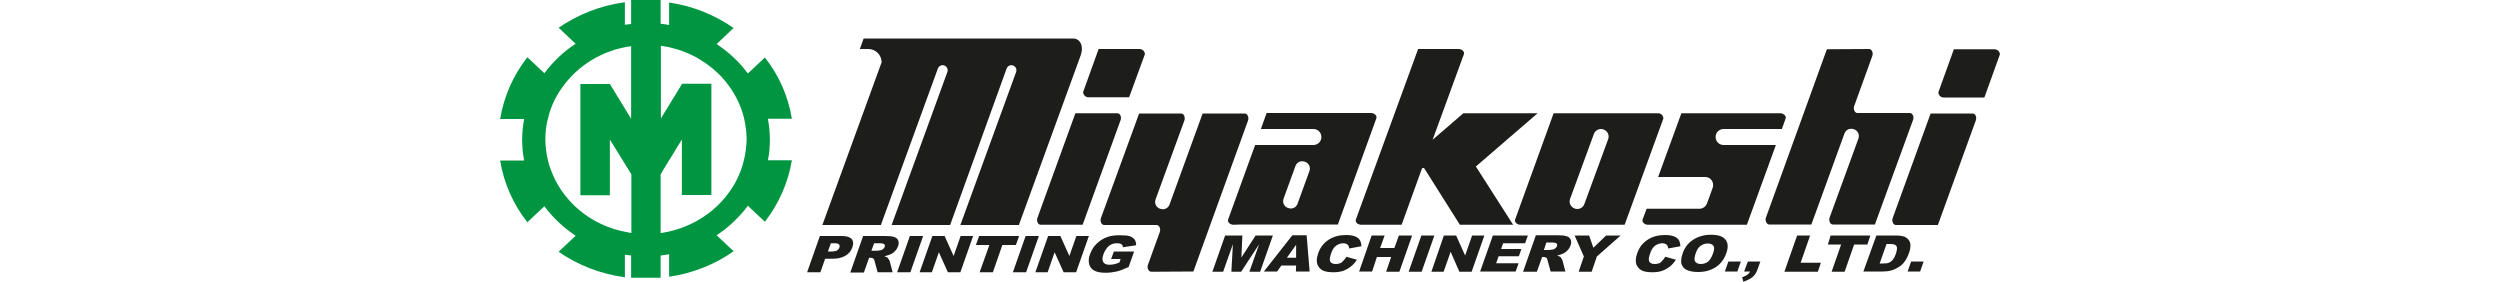
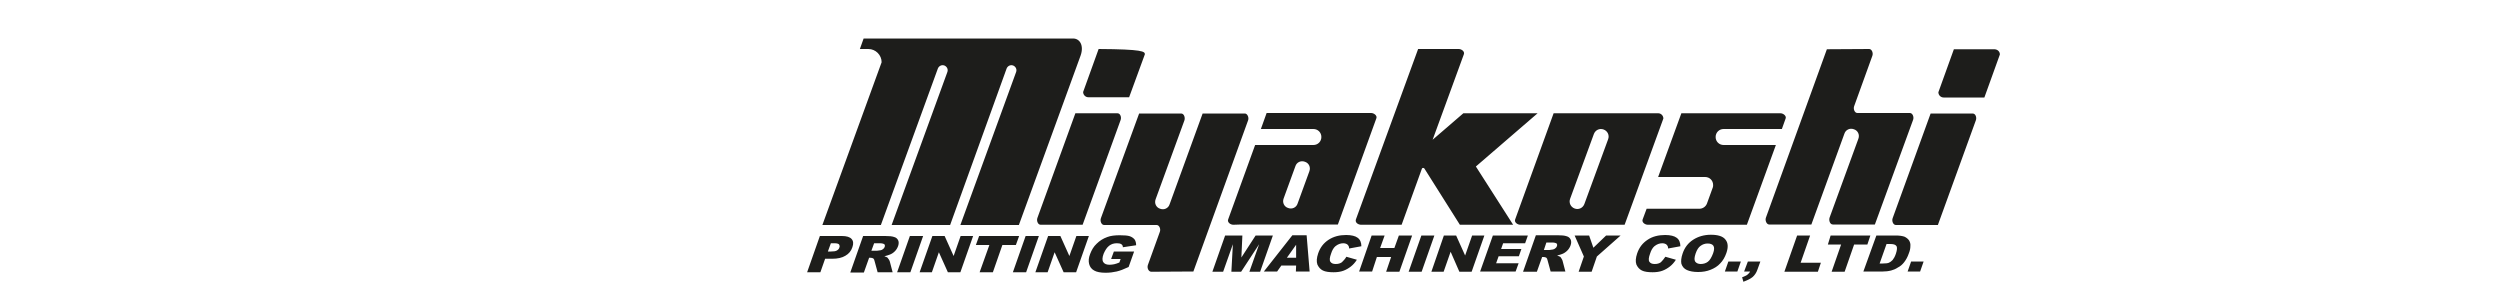
<svg xmlns="http://www.w3.org/2000/svg" version="1.1" id="layer" x="0px" y="0px" viewBox="20.2 265.4 599.9 112.7" style="enable-background:new 0 0 652 652;" width="1000px">
  <style type="text/css">
	.st0{fill:#1D1D1B;}
	.st1{fill:#009641;}
</style>
  <g>
-     <path class="st0" d="M 550.9 285.1 L 567.8 285 C 568.9 285 569.5 286.6 569.1 287.7 L 561.8 307.9 C 561.4 309 562 310.6 563.1 310.6 L 584.1 310.6 C 585.2 310.6 585.8 312.2 585.4 313.3 L 570.1 355.2 L 553.3 355.2 C 552.1 355.2 551.6 353.5 552 352.4 L 563.5 320.9 C 564.1 319.3 563.3 317.6 561.7 317.1 C 560.1 316.5 558.4 317.3 557.9 318.9 L 544.7 355.2 L 527.8 355.2 C 526.8 355.2 526.1 353.6 526.5 352.5 L 550.9 285.1 Z M 222.8 292.8 C 223.2 291.8 224.3 291.2 225.4 291.6 C 226.4 292 227 293.1 226.6 294.2 L 204.3 355.4 L 227.7 355.4 L 252.4 287.6 C 253.8 283.6 252.1 280.7 249.2 280.8 C 247.4 280.8 165.6 280.8 165.6 280.8 L 164.1 285 L 167.5 285 C 170.4 285 172.8 287.4 172.8 290.3 L 172.8 290.3 L 149.1 355.4 L 172.5 355.4 L 195.3 292.8 C 195.7 291.8 196.8 291.2 197.9 291.6 C 198.9 292 199.5 293.1 199.1 294.2 L 176.8 355.4 L 200.2 355.4 L 222.8 292.8 Z M 253.2 355.3 L 236.4 355.3 C 235.3 355.3 234.7 353.7 235.1 352.6 L 250.3 310.7 L 267.1 310.7 C 268.3 310.7 268.8 312.3 268.4 313.4 L 253.2 355.3 Z M 271.8 304.3 L 255.5 304.3 C 254.3 304.3 253.4 303.3 253.4 302.2 L 259.6 285 L 276 285 C 277.3 285.1 278.1 286 278.1 287.1 L 271.8 304.3 Z M 297.5 374 L 280.6 374.1 C 279.5 374 278.9 372.5 279.3 371.4 L 284.1 358.1 C 284.5 357 283.9 355.4 282.8 355.4 L 261.8 355.4 C 260.7 355.4 260.1 353.8 260.5 352.7 L 275.8 310.8 L 292.6 310.8 C 293.8 310.8 294.3 312.5 293.9 313.6 L 282.4 345.1 C 281.8 346.7 282.6 348.4 284.2 348.9 C 285.8 349.5 287.5 348.7 288 347.1 L 301.2 310.8 L 318.1 310.8 C 319.1 310.8 319.8 312.4 319.4 313.5 L 297.5 374 Z M 343.9 333.9 C 344.5 332.3 343.7 330.6 342.1 330.1 C 340.5 329.5 338.8 330.3 338.3 331.9 L 333.6 344.8 C 333 346.4 333.8 348.1 335.4 348.6 C 337 349.2 338.7 348.4 339.2 346.8 L 343.9 333.9 Z M 313.5 355.3 C 312.3 355.3 311 354.3 311.4 353.2 L 322.2 323.4 L 344.5 323.4 L 345.5 323.4 C 347.3 323.4 348.7 322 348.7 320.2 C 348.7 318.4 347.3 317 345.5 317 L 344.5 317 L 324.5 317 L 326.8 310.6 L 367.1 310.6 L 368.6 310.6 C 369.8 310.6 371.1 311.7 370.7 312.7 L 355.3 355.2 L 316.6 355.2 L 313.5 355.3 Z M 404.1 355.3 L 425.4 355.3 L 410.5 332 L 435.2 310.7 L 405.5 310.7 L 393.2 321.3 L 405.7 287.1 C 406.1 286 404.8 285 403.6 285 L 387.4 285 L 362.5 353.2 C 362.1 354.5 363.5 355.3 364.6 355.3 L 380.8 355.3 L 388.9 332.9 C 389 332.6 389.3 332.5 389.6 332.6 C 389.7 332.6 389.8 332.7 389.9 332.8 L 404.1 355.3 Z M 479.3 355.3 C 478.1 355.3 476.8 354.3 477.2 353.2 L 478.8 348.9 L 499.9 348.9 C 501.2 348.9 502.4 348.1 502.9 346.9 L 505.3 340.3 C 505.4 340 505.4 339.7 505.4 339.4 C 505.4 337.6 504 336.2 502.2 336.2 L 483.4 336.2 L 492.7 310.7 L 532.3 310.7 C 533.5 310.7 534.8 311.8 534.4 312.8 L 532.9 317 L 509.6 317 C 507.8 317 506.4 318.4 506.4 320.2 C 506.4 322 507.8 323.4 509.6 323.4 L 530.5 323.4 L 518.9 355.3 L 479.3 355.3 Z M 463.4 321.1 C 464 319.5 463.2 317.8 461.6 317.2 C 460 316.6 458.3 317.4 457.7 319 L 448.2 344.9 C 447.6 346.5 448.4 348.2 450 348.8 C 451.6 349.4 453.3 348.6 453.9 347 L 463.4 321.1 Z M 428.3 355.3 C 427.1 355.3 425.8 354.3 426.2 353.2 L 441.6 310.7 L 483.4 310.7 C 484.6 310.7 485.5 311.7 485.5 312.8 L 470 355.3 L 428.3 355.3 Z M 595.3 355.4 L 578.5 355.4 C 577.4 355.4 576.8 353.8 577.2 352.7 L 592.4 310.8 L 609.2 310.8 C 610.4 310.8 610.9 312.4 610.5 313.5 L 595.3 355.4 Z M 613.9 304.4 L 597.6 304.4 C 596.4 304.4 595.5 303.4 595.5 302.3 L 601.7 285.1 L 618 285.1 C 619.3 285.2 620.1 286.1 620.1 287.2 L 613.9 304.4 Z M 151.3 366 L 152.6 366 C 153.6 366 154.4 365.9 154.9 365.6 C 155.4 365.3 155.8 364.9 155.9 364.4 C 156.1 363.9 156 363.6 155.8 363.2 C 155.6 362.9 154.9 362.7 154 362.7 L 152.5 362.7 L 151.3 366 Z M 148.1 359.8 L 156.9 359.8 C 158.8 359.8 160.1 360.2 160.8 361 C 161.5 361.8 161.6 362.9 161.1 364.3 C 160.6 365.8 159.7 366.9 158.3 367.7 C 157 368.5 155.2 368.9 153.1 368.9 L 150.2 368.9 L 148.3 374.3 L 143 374.3 L 148.1 359.8 Z M 168.7 365.7 L 170.9 365.7 C 171.1 365.7 171.6 365.6 172.4 365.5 C 172.8 365.4 173.1 365.3 173.4 365 C 173.7 364.8 173.9 364.5 174 364.2 C 174.2 363.7 174.1 363.4 173.9 363.1 C 173.6 362.9 173 362.7 172.1 362.7 L 169.8 362.7 L 168.7 365.7 Z M 160.3 374.3 L 165.4 359.8 L 174.2 359.8 C 175.8 359.8 177 359.9 177.8 360.2 C 178.6 360.4 179.1 360.9 179.4 361.5 C 179.7 362.1 179.7 362.9 179.4 363.8 C 179.1 364.6 178.7 365.3 178.1 365.9 C 177.5 366.5 176.8 367 175.9 367.3 C 175.4 367.5 174.7 367.7 173.9 367.9 C 174.5 368.1 174.9 368.3 175.1 368.4 C 175.2 368.5 175.4 368.8 175.7 369.2 C 175.9 369.6 176.1 369.9 176.1 370.1 L 177.2 374.3 L 171.2 374.3 L 170 369.9 C 169.9 369.3 169.7 369 169.5 368.8 C 169.2 368.6 168.8 368.5 168.3 368.5 L 167.8 368.5 L 165.7 374.4 L 160.3 374.4 Z M 184.1 359.8 L 189.4 359.8 L 184.3 374.3 L 179 374.3 L 184.1 359.8 Z M 193.1 359.8 L 198 359.8 L 201.6 367.8 L 204.4 359.8 L 209.4 359.8 L 204.3 374.3 L 199.3 374.3 L 195.7 366.3 L 192.9 374.3 L 188 374.3 L 193.1 359.8 Z M 211.8 359.8 L 227.8 359.8 L 226.5 363.4 L 221.1 363.4 L 217.3 374.3 L 212 374.3 L 215.9 363.4 L 210.5 363.4 L 211.8 359.8 Z M 230.4 359.8 L 235.7 359.8 L 230.6 374.3 L 225.3 374.3 L 230.4 359.8 Z M 239.4 359.8 L 244.3 359.8 L 247.9 367.8 L 250.7 359.8 L 255.7 359.8 L 250.6 374.3 L 245.6 374.3 L 242 366.3 L 239.2 374.3 L 234.3 374.3 L 239.4 359.8 Z M 264.6 369 L 265.7 366 L 273.8 366 L 271.6 372.2 C 269.7 373.1 268.1 373.7 266.8 374 C 265.5 374.3 264 374.5 262.4 374.5 C 260.4 374.5 258.8 374.2 257.8 373.6 C 256.7 373 256.1 372.1 255.8 371 C 255.5 369.8 255.6 368.5 256.2 367 C 256.8 365.4 257.6 364 258.8 362.9 C 260 361.7 261.4 360.8 263.1 360.2 C 264.4 359.7 266.1 359.5 268 359.5 C 269.9 359.5 271.2 359.6 272.1 359.9 C 272.9 360.2 273.5 360.6 274 361.2 C 274.4 361.8 274.6 362.6 274.6 363.5 L 269.3 364.3 C 269.3 363.8 269.1 363.3 268.7 363.1 C 268.3 362.8 267.7 362.7 266.9 362.7 C 265.7 362.7 264.7 363 263.8 363.7 C 262.9 364.4 262.2 365.5 261.6 366.9 C 261 368.5 261 369.6 261.5 370.3 C 262 371 262.8 371.3 264 371.3 C 264.6 371.3 265.2 371.2 265.8 371.1 C 266.4 371 267.1 370.7 267.9 370.4 L 268.4 369 L 264.6 369 Z M 310.2 359.6 L 317.1 359.6 L 316.7 368.4 L 322.4 359.6 L 329.3 359.6 L 324.2 374.1 L 319.9 374.1 L 323.8 363.1 L 316.6 374.1 L 312.7 374.1 L 313.3 363.1 L 309.4 374.1 L 305.1 374.1 L 310.2 359.6 Z M 338.6 368.5 L 338.6 363.3 L 334.9 368.5 L 338.6 368.5 Z M 338.6 371.6 L 332.7 371.6 L 331 374 L 325.7 374 L 337.1 359.5 L 342.8 359.5 L 344 374 L 338.5 374 L 338.6 371.6 Z M 358.7 368.1 L 362.9 369.3 C 362.2 370.4 361.4 371.3 360.5 372 C 359.6 372.7 358.6 373.3 357.5 373.7 C 356.4 374.1 355.1 374.3 353.6 374.3 C 351.8 374.3 350.3 374.1 349.3 373.6 C 348.3 373.1 347.6 372.3 347.1 371.2 C 346.7 370 346.8 368.6 347.4 366.8 C 348.2 364.4 349.6 362.6 351.6 361.3 C 353.6 360 355.9 359.4 358.6 359.4 C 360.7 359.4 362.3 359.8 363.2 360.5 C 364.2 361.2 364.7 362.4 364.7 363.9 L 359.8 364.8 C 359.8 364.4 359.7 364 359.6 363.8 C 359.4 363.5 359.2 363.2 358.8 363 C 358.4 362.8 358 362.7 357.5 362.7 C 356.3 362.7 355.3 363.1 354.3 363.9 C 353.6 364.5 353 365.5 352.6 366.8 C 352 368.4 351.9 369.5 352.3 370.1 C 352.7 370.7 353.4 371 354.4 371 C 355.4 371 356.2 370.8 356.9 370.3 C 357.5 369.7 358.2 369 358.7 368.1 M 368.8 359.6 L 374 359.6 L 372.2 364.6 L 377.9 364.6 L 379.7 359.6 L 385 359.6 L 379.9 374.1 L 374.6 374.1 L 376.6 368.2 L 370.9 368.2 L 369 374 L 363.8 374 L 368.8 359.6 Z M 388.7 359.6 L 393.9 359.6 L 388.8 374.1 L 383.6 374.1 L 388.7 359.6 Z M 397.7 359.6 L 402.6 359.6 L 406.2 367.6 L 409 359.6 L 413.9 359.6 L 408.8 374.1 L 403.9 374.1 L 400.4 366.1 L 397.6 374.1 L 392.7 374.1 L 397.7 359.6 Z M 417.3 359.6 L 431.3 359.6 L 430.2 362.7 L 421.4 362.7 L 420.6 365 L 428.7 365 L 427.7 367.9 L 419.6 367.9 L 418.6 370.7 L 427.6 370.7 L 426.4 374 L 412.2 374 L 417.3 359.6 Z M 437.7 365.4 L 439.9 365.4 C 440.1 365.4 440.6 365.3 441.3 365.2 C 441.7 365.1 442 365 442.3 364.7 C 442.6 364.5 442.8 364.2 442.9 363.9 C 443.1 363.4 443 363.1 442.8 362.8 C 442.5 362.6 441.9 362.4 441 362.4 L 438.7 362.4 L 437.7 365.4 Z M 429.4 374 L 434.5 359.5 L 443.2 359.5 C 444.8 359.5 446 359.6 446.8 359.9 C 447.6 360.1 448.1 360.6 448.4 361.2 C 448.7 361.8 448.7 362.6 448.4 363.5 C 448.1 364.3 447.7 365 447.1 365.6 C 446.5 366.2 445.8 366.7 445 367 C 444.5 367.2 443.8 367.4 443 367.6 C 443.6 367.8 443.9 368 444.2 368.1 C 444.4 368.2 444.5 368.5 444.8 368.9 C 445 369.3 445.2 369.6 445.2 369.8 L 446.3 374 L 440.4 374 L 439.2 369.6 C 439.1 369 438.9 368.7 438.7 368.5 C 438.4 368.3 438 368.2 437.5 368.2 L 437 368.2 L 434.9 374.1 L 429.4 374.1 Z M 450 359.6 L 455.8 359.6 L 457.5 364.5 L 462.6 359.6 L 468.4 359.6 L 458.9 368 L 456.8 374.1 L 451.6 374.1 L 453.7 368 L 450 359.6 Z M 486.3 368.1 L 490.5 369.3 C 489.8 370.4 489 371.3 488.1 372 C 487.2 372.7 486.2 373.3 485.1 373.7 C 484 374.1 482.7 374.3 481.2 374.3 C 479.4 374.3 477.9 374.1 476.9 373.6 C 475.9 373.1 475.2 372.3 474.7 371.2 C 474.3 370 474.4 368.6 475 366.8 C 475.8 364.4 477.2 362.6 479.2 361.3 C 481.1 360 483.5 359.4 486.2 359.4 C 488.3 359.4 489.9 359.8 490.8 360.5 C 491.8 361.2 492.3 362.4 492.3 363.9 L 487.4 364.8 C 487.4 364.4 487.3 364 487.2 363.8 C 487 363.5 486.8 363.2 486.4 363 C 486 362.8 485.6 362.7 485.1 362.7 C 483.9 362.7 482.9 363.1 481.9 363.9 C 481.2 364.5 480.6 365.5 480.2 366.8 C 479.6 368.4 479.5 369.5 479.9 370.1 C 480.3 370.7 481 371 482 371 C 483 371 483.8 370.8 484.5 370.3 C 485.1 369.7 485.7 369 486.3 368.1 M 498.4 366.8 C 497.9 368.3 497.8 369.3 498.2 370 C 498.6 370.6 499.4 371 500.4 371 C 501.5 371 502.5 370.7 503.3 370.1 C 504.1 369.5 504.8 368.3 505.4 366.7 C 505.9 365.3 505.9 364.3 505.5 363.7 C 505.1 363.1 504.3 362.8 503.2 362.8 C 502.2 362.8 501.2 363.1 500.3 363.8 C 499.6 364.3 498.9 365.3 498.4 366.8 M 493.2 366.8 C 494 364.4 495.4 362.6 497.4 361.3 C 499.4 360 501.8 359.3 504.5 359.3 C 507.3 359.3 509.3 359.9 510.3 361.2 C 511.4 362.5 511.5 364.3 510.7 366.6 C 510.1 368.3 509.3 369.7 508.2 370.8 C 507.2 371.9 505.9 372.7 504.4 373.3 C 502.9 373.9 501.3 374.2 499.4 374.2 C 497.5 374.2 496 373.9 494.9 373.4 C 493.8 372.9 493.1 372.1 492.7 370.9 C 492.5 369.9 492.6 368.5 493.2 366.8 M 511.5 370 L 516.5 370 L 515.1 374 L 510.1 374 L 511.5 370 Z M 519.3 370 L 524.3 370 L 523.1 373.3 C 522.7 374.5 522 375.5 521.2 376.2 C 520.4 376.9 519.1 377.5 517.5 378.1 L 517 376.3 C 518 375.9 518.8 375.6 519.2 375.2 C 519.7 374.8 520 374.4 520.2 374 L 517.8 374 L 519.3 370 Z M 539 359.6 L 544.2 359.6 L 540.4 370.5 L 548.5 370.5 L 547.3 374.1 L 533.9 374.1 L 539 359.6 Z M 552.4 359.6 L 568.3 359.6 L 567.1 363.2 L 561.8 363.2 L 558 374.1 L 552.8 374.1 L 556.6 363.2 L 551.3 363.2 L 552.4 359.6 Z M 574.8 362.9 L 572 370.8 L 573.3 370.8 C 574.4 370.8 575.2 370.7 575.7 370.5 C 576.2 370.3 576.7 369.9 577.2 369.4 C 577.6 368.9 578.1 368.1 578.5 366.9 C 579 365.4 579.1 364.3 578.7 363.8 C 578.3 363.2 577.5 363 576.1 363 L 574.8 363 Z M 570.7 359.6 L 578.5 359.6 C 580 359.6 581.2 359.8 582 360.1 C 582.8 360.5 583.4 361 583.8 361.6 C 584.2 362.3 584.4 363 584.3 363.9 C 584.3 364.8 584.1 365.7 583.7 366.7 C 583.2 368.2 582.5 369.4 581.8 370.3 C 581.1 371.2 580.3 371.9 579.3 372.4 C 578.4 373 577.4 373.4 576.6 373.6 C 575.4 373.9 574.3 374 573.3 374 L 565.5 374 L 570.7 359.6 Z M 584.6 370 L 589.6 370 L 588.2 374 L 583.2 374 L 584.6 370 Z" />
-     <path class="st1" d="M 117.7 329.5 C 116.7 333.7 115 337.6 112.5 341.3 C 110.9 343.7 109 345.9 106.9 347.9 C 104.8 349.9 102.5 351.6 100 353.1 C 96.2 355.4 92.1 357 87.8 358 C 86.7 358.2 85.6 358.5 84.4 358.6 L 84.4 335.2 L 85.3 333.6 L 92.9 321.2 L 92.9 343.4 L 104.7 343.4 L 104.7 298.9 L 93 298.9 L 93 298.9 L 84.5 312.8 L 84.5 283.7 C 85.6 283.9 86.8 284.1 87.9 284.3 C 92.2 285.3 96.4 286.9 100.1 289.2 C 102.6 290.7 104.9 292.4 107 294.4 C 109.2 296.4 111 298.7 112.6 301 C 115 304.6 116.8 308.6 117.8 312.8 C 118.4 315.5 118.8 318.3 118.8 321.1 C 118.7 324 118.4 326.8 117.7 329.5 M 70.1 358.1 C 65.5 357.2 61.1 355.5 57.2 353.2 C 52.1 350.2 47.9 346.2 44.6 341.4 C 42.2 337.8 40.4 333.8 39.3 329.5 C 38.7 326.8 38.3 324 38.3 321.2 C 38.3 318.4 38.6 315.5 39.3 312.9 C 40.3 308.6 42.1 304.6 44.6 301 C 47.8 296.3 52.1 292.2 57.2 289.2 C 61.1 286.9 65.4 285.2 70.1 284.3 C 70.9 284.1 71.8 284 72.6 283.9 L 72.6 312.9 L 64.1 299 L 64.1 299 L 64.1 299 L 52.3 299 L 52.3 343.5 L 64.1 343.5 L 64.1 321.2 L 71.8 333.7 L 72.7 335.1 L 72.7 358.6 C 71.8 358.4 71 358.3 70.1 358.1 M 128.1 321.2 C 128.1 318.4 127.8 315.6 127.3 312.9 L 136.9 312.9 C 135.4 303.8 131.7 295.4 126.1 288.4 L 119.3 294.8 C 117.6 292.5 115.7 290.3 113.5 288.3 C 111.4 286.3 109.1 284.6 106.8 283 L 113.6 276.6 C 106.1 271.4 97.4 267.8 87.8 266.4 L 87.8 275.4 C 86.7 275.2 85.6 275 84.4 274.9 L 84.4 265.4 L 72.6 265.4 L 72.6 275 C 71.8 275.1 70.9 275.2 70.1 275.3 L 70.1 266.3 C 60.3 267.6 51.3 271.2 43.6 276.5 L 50.4 282.9 C 45.5 286.1 41.3 290.1 37.9 294.7 L 31.1 288.3 C 25.5 295.4 21.7 303.9 20.2 313 L 29.8 313 C 29.3 315.7 29 318.5 29 321.3 C 29 324.1 29.3 326.9 29.8 329.6 L 20.2 329.6 C 21.7 338.8 25.5 347.2 31.1 354.3 L 37.9 347.9 C 41.3 352.5 45.6 356.5 50.4 359.7 L 43.6 366.1 C 51.2 371.4 60.3 375 70.1 376.3 L 70.1 367.3 C 70.9 367.4 71.8 367.5 72.6 367.6 L 72.6 376.5 L 84.4 376.5 L 84.4 367.6 C 85.5 367.5 86.7 367.3 87.8 367.1 L 87.8 376.1 C 97.4 374.7 106.2 371.1 113.6 365.9 L 106.8 359.5 C 109.2 357.9 111.4 356.2 113.5 354.2 C 115.6 352.2 117.6 350 119.3 347.7 L 126.1 354.1 C 131.6 347 135.4 338.6 136.9 329.5 L 127.3 329.5 C 127.9 326.8 128.1 324 128.1 321.2" />
+     <path class="st0" d="M 550.9 285.1 L 567.8 285 C 568.9 285 569.5 286.6 569.1 287.7 L 561.8 307.9 C 561.4 309 562 310.6 563.1 310.6 L 584.1 310.6 C 585.2 310.6 585.8 312.2 585.4 313.3 L 570.1 355.2 L 553.3 355.2 C 552.1 355.2 551.6 353.5 552 352.4 L 563.5 320.9 C 564.1 319.3 563.3 317.6 561.7 317.1 C 560.1 316.5 558.4 317.3 557.9 318.9 L 544.7 355.2 L 527.8 355.2 C 526.8 355.2 526.1 353.6 526.5 352.5 L 550.9 285.1 Z M 222.8 292.8 C 223.2 291.8 224.3 291.2 225.4 291.6 C 226.4 292 227 293.1 226.6 294.2 L 204.3 355.4 L 227.7 355.4 L 252.4 287.6 C 253.8 283.6 252.1 280.7 249.2 280.8 C 247.4 280.8 165.6 280.8 165.6 280.8 L 164.1 285 L 167.5 285 C 170.4 285 172.8 287.4 172.8 290.3 L 172.8 290.3 L 149.1 355.4 L 172.5 355.4 L 195.3 292.8 C 195.7 291.8 196.8 291.2 197.9 291.6 C 198.9 292 199.5 293.1 199.1 294.2 L 176.8 355.4 L 200.2 355.4 L 222.8 292.8 Z M 253.2 355.3 L 236.4 355.3 C 235.3 355.3 234.7 353.7 235.1 352.6 L 250.3 310.7 L 267.1 310.7 C 268.3 310.7 268.8 312.3 268.4 313.4 L 253.2 355.3 Z M 271.8 304.3 L 255.5 304.3 C 254.3 304.3 253.4 303.3 253.4 302.2 L 259.6 285 C 277.3 285.1 278.1 286 278.1 287.1 L 271.8 304.3 Z M 297.5 374 L 280.6 374.1 C 279.5 374 278.9 372.5 279.3 371.4 L 284.1 358.1 C 284.5 357 283.9 355.4 282.8 355.4 L 261.8 355.4 C 260.7 355.4 260.1 353.8 260.5 352.7 L 275.8 310.8 L 292.6 310.8 C 293.8 310.8 294.3 312.5 293.9 313.6 L 282.4 345.1 C 281.8 346.7 282.6 348.4 284.2 348.9 C 285.8 349.5 287.5 348.7 288 347.1 L 301.2 310.8 L 318.1 310.8 C 319.1 310.8 319.8 312.4 319.4 313.5 L 297.5 374 Z M 343.9 333.9 C 344.5 332.3 343.7 330.6 342.1 330.1 C 340.5 329.5 338.8 330.3 338.3 331.9 L 333.6 344.8 C 333 346.4 333.8 348.1 335.4 348.6 C 337 349.2 338.7 348.4 339.2 346.8 L 343.9 333.9 Z M 313.5 355.3 C 312.3 355.3 311 354.3 311.4 353.2 L 322.2 323.4 L 344.5 323.4 L 345.5 323.4 C 347.3 323.4 348.7 322 348.7 320.2 C 348.7 318.4 347.3 317 345.5 317 L 344.5 317 L 324.5 317 L 326.8 310.6 L 367.1 310.6 L 368.6 310.6 C 369.8 310.6 371.1 311.7 370.7 312.7 L 355.3 355.2 L 316.6 355.2 L 313.5 355.3 Z M 404.1 355.3 L 425.4 355.3 L 410.5 332 L 435.2 310.7 L 405.5 310.7 L 393.2 321.3 L 405.7 287.1 C 406.1 286 404.8 285 403.6 285 L 387.4 285 L 362.5 353.2 C 362.1 354.5 363.5 355.3 364.6 355.3 L 380.8 355.3 L 388.9 332.9 C 389 332.6 389.3 332.5 389.6 332.6 C 389.7 332.6 389.8 332.7 389.9 332.8 L 404.1 355.3 Z M 479.3 355.3 C 478.1 355.3 476.8 354.3 477.2 353.2 L 478.8 348.9 L 499.9 348.9 C 501.2 348.9 502.4 348.1 502.9 346.9 L 505.3 340.3 C 505.4 340 505.4 339.7 505.4 339.4 C 505.4 337.6 504 336.2 502.2 336.2 L 483.4 336.2 L 492.7 310.7 L 532.3 310.7 C 533.5 310.7 534.8 311.8 534.4 312.8 L 532.9 317 L 509.6 317 C 507.8 317 506.4 318.4 506.4 320.2 C 506.4 322 507.8 323.4 509.6 323.4 L 530.5 323.4 L 518.9 355.3 L 479.3 355.3 Z M 463.4 321.1 C 464 319.5 463.2 317.8 461.6 317.2 C 460 316.6 458.3 317.4 457.7 319 L 448.2 344.9 C 447.6 346.5 448.4 348.2 450 348.8 C 451.6 349.4 453.3 348.6 453.9 347 L 463.4 321.1 Z M 428.3 355.3 C 427.1 355.3 425.8 354.3 426.2 353.2 L 441.6 310.7 L 483.4 310.7 C 484.6 310.7 485.5 311.7 485.5 312.8 L 470 355.3 L 428.3 355.3 Z M 595.3 355.4 L 578.5 355.4 C 577.4 355.4 576.8 353.8 577.2 352.7 L 592.4 310.8 L 609.2 310.8 C 610.4 310.8 610.9 312.4 610.5 313.5 L 595.3 355.4 Z M 613.9 304.4 L 597.6 304.4 C 596.4 304.4 595.5 303.4 595.5 302.3 L 601.7 285.1 L 618 285.1 C 619.3 285.2 620.1 286.1 620.1 287.2 L 613.9 304.4 Z M 151.3 366 L 152.6 366 C 153.6 366 154.4 365.9 154.9 365.6 C 155.4 365.3 155.8 364.9 155.9 364.4 C 156.1 363.9 156 363.6 155.8 363.2 C 155.6 362.9 154.9 362.7 154 362.7 L 152.5 362.7 L 151.3 366 Z M 148.1 359.8 L 156.9 359.8 C 158.8 359.8 160.1 360.2 160.8 361 C 161.5 361.8 161.6 362.9 161.1 364.3 C 160.6 365.8 159.7 366.9 158.3 367.7 C 157 368.5 155.2 368.9 153.1 368.9 L 150.2 368.9 L 148.3 374.3 L 143 374.3 L 148.1 359.8 Z M 168.7 365.7 L 170.9 365.7 C 171.1 365.7 171.6 365.6 172.4 365.5 C 172.8 365.4 173.1 365.3 173.4 365 C 173.7 364.8 173.9 364.5 174 364.2 C 174.2 363.7 174.1 363.4 173.9 363.1 C 173.6 362.9 173 362.7 172.1 362.7 L 169.8 362.7 L 168.7 365.7 Z M 160.3 374.3 L 165.4 359.8 L 174.2 359.8 C 175.8 359.8 177 359.9 177.8 360.2 C 178.6 360.4 179.1 360.9 179.4 361.5 C 179.7 362.1 179.7 362.9 179.4 363.8 C 179.1 364.6 178.7 365.3 178.1 365.9 C 177.5 366.5 176.8 367 175.9 367.3 C 175.4 367.5 174.7 367.7 173.9 367.9 C 174.5 368.1 174.9 368.3 175.1 368.4 C 175.2 368.5 175.4 368.8 175.7 369.2 C 175.9 369.6 176.1 369.9 176.1 370.1 L 177.2 374.3 L 171.2 374.3 L 170 369.9 C 169.9 369.3 169.7 369 169.5 368.8 C 169.2 368.6 168.8 368.5 168.3 368.5 L 167.8 368.5 L 165.7 374.4 L 160.3 374.4 Z M 184.1 359.8 L 189.4 359.8 L 184.3 374.3 L 179 374.3 L 184.1 359.8 Z M 193.1 359.8 L 198 359.8 L 201.6 367.8 L 204.4 359.8 L 209.4 359.8 L 204.3 374.3 L 199.3 374.3 L 195.7 366.3 L 192.9 374.3 L 188 374.3 L 193.1 359.8 Z M 211.8 359.8 L 227.8 359.8 L 226.5 363.4 L 221.1 363.4 L 217.3 374.3 L 212 374.3 L 215.9 363.4 L 210.5 363.4 L 211.8 359.8 Z M 230.4 359.8 L 235.7 359.8 L 230.6 374.3 L 225.3 374.3 L 230.4 359.8 Z M 239.4 359.8 L 244.3 359.8 L 247.9 367.8 L 250.7 359.8 L 255.7 359.8 L 250.6 374.3 L 245.6 374.3 L 242 366.3 L 239.2 374.3 L 234.3 374.3 L 239.4 359.8 Z M 264.6 369 L 265.7 366 L 273.8 366 L 271.6 372.2 C 269.7 373.1 268.1 373.7 266.8 374 C 265.5 374.3 264 374.5 262.4 374.5 C 260.4 374.5 258.8 374.2 257.8 373.6 C 256.7 373 256.1 372.1 255.8 371 C 255.5 369.8 255.6 368.5 256.2 367 C 256.8 365.4 257.6 364 258.8 362.9 C 260 361.7 261.4 360.8 263.1 360.2 C 264.4 359.7 266.1 359.5 268 359.5 C 269.9 359.5 271.2 359.6 272.1 359.9 C 272.9 360.2 273.5 360.6 274 361.2 C 274.4 361.8 274.6 362.6 274.6 363.5 L 269.3 364.3 C 269.3 363.8 269.1 363.3 268.7 363.1 C 268.3 362.8 267.7 362.7 266.9 362.7 C 265.7 362.7 264.7 363 263.8 363.7 C 262.9 364.4 262.2 365.5 261.6 366.9 C 261 368.5 261 369.6 261.5 370.3 C 262 371 262.8 371.3 264 371.3 C 264.6 371.3 265.2 371.2 265.8 371.1 C 266.4 371 267.1 370.7 267.9 370.4 L 268.4 369 L 264.6 369 Z M 310.2 359.6 L 317.1 359.6 L 316.7 368.4 L 322.4 359.6 L 329.3 359.6 L 324.2 374.1 L 319.9 374.1 L 323.8 363.1 L 316.6 374.1 L 312.7 374.1 L 313.3 363.1 L 309.4 374.1 L 305.1 374.1 L 310.2 359.6 Z M 338.6 368.5 L 338.6 363.3 L 334.9 368.5 L 338.6 368.5 Z M 338.6 371.6 L 332.7 371.6 L 331 374 L 325.7 374 L 337.1 359.5 L 342.8 359.5 L 344 374 L 338.5 374 L 338.6 371.6 Z M 358.7 368.1 L 362.9 369.3 C 362.2 370.4 361.4 371.3 360.5 372 C 359.6 372.7 358.6 373.3 357.5 373.7 C 356.4 374.1 355.1 374.3 353.6 374.3 C 351.8 374.3 350.3 374.1 349.3 373.6 C 348.3 373.1 347.6 372.3 347.1 371.2 C 346.7 370 346.8 368.6 347.4 366.8 C 348.2 364.4 349.6 362.6 351.6 361.3 C 353.6 360 355.9 359.4 358.6 359.4 C 360.7 359.4 362.3 359.8 363.2 360.5 C 364.2 361.2 364.7 362.4 364.7 363.9 L 359.8 364.8 C 359.8 364.4 359.7 364 359.6 363.8 C 359.4 363.5 359.2 363.2 358.8 363 C 358.4 362.8 358 362.7 357.5 362.7 C 356.3 362.7 355.3 363.1 354.3 363.9 C 353.6 364.5 353 365.5 352.6 366.8 C 352 368.4 351.9 369.5 352.3 370.1 C 352.7 370.7 353.4 371 354.4 371 C 355.4 371 356.2 370.8 356.9 370.3 C 357.5 369.7 358.2 369 358.7 368.1 M 368.8 359.6 L 374 359.6 L 372.2 364.6 L 377.9 364.6 L 379.7 359.6 L 385 359.6 L 379.9 374.1 L 374.6 374.1 L 376.6 368.2 L 370.9 368.2 L 369 374 L 363.8 374 L 368.8 359.6 Z M 388.7 359.6 L 393.9 359.6 L 388.8 374.1 L 383.6 374.1 L 388.7 359.6 Z M 397.7 359.6 L 402.6 359.6 L 406.2 367.6 L 409 359.6 L 413.9 359.6 L 408.8 374.1 L 403.9 374.1 L 400.4 366.1 L 397.6 374.1 L 392.7 374.1 L 397.7 359.6 Z M 417.3 359.6 L 431.3 359.6 L 430.2 362.7 L 421.4 362.7 L 420.6 365 L 428.7 365 L 427.7 367.9 L 419.6 367.9 L 418.6 370.7 L 427.6 370.7 L 426.4 374 L 412.2 374 L 417.3 359.6 Z M 437.7 365.4 L 439.9 365.4 C 440.1 365.4 440.6 365.3 441.3 365.2 C 441.7 365.1 442 365 442.3 364.7 C 442.6 364.5 442.8 364.2 442.9 363.9 C 443.1 363.4 443 363.1 442.8 362.8 C 442.5 362.6 441.9 362.4 441 362.4 L 438.7 362.4 L 437.7 365.4 Z M 429.4 374 L 434.5 359.5 L 443.2 359.5 C 444.8 359.5 446 359.6 446.8 359.9 C 447.6 360.1 448.1 360.6 448.4 361.2 C 448.7 361.8 448.7 362.6 448.4 363.5 C 448.1 364.3 447.7 365 447.1 365.6 C 446.5 366.2 445.8 366.7 445 367 C 444.5 367.2 443.8 367.4 443 367.6 C 443.6 367.8 443.9 368 444.2 368.1 C 444.4 368.2 444.5 368.5 444.8 368.9 C 445 369.3 445.2 369.6 445.2 369.8 L 446.3 374 L 440.4 374 L 439.2 369.6 C 439.1 369 438.9 368.7 438.7 368.5 C 438.4 368.3 438 368.2 437.5 368.2 L 437 368.2 L 434.9 374.1 L 429.4 374.1 Z M 450 359.6 L 455.8 359.6 L 457.5 364.5 L 462.6 359.6 L 468.4 359.6 L 458.9 368 L 456.8 374.1 L 451.6 374.1 L 453.7 368 L 450 359.6 Z M 486.3 368.1 L 490.5 369.3 C 489.8 370.4 489 371.3 488.1 372 C 487.2 372.7 486.2 373.3 485.1 373.7 C 484 374.1 482.7 374.3 481.2 374.3 C 479.4 374.3 477.9 374.1 476.9 373.6 C 475.9 373.1 475.2 372.3 474.7 371.2 C 474.3 370 474.4 368.6 475 366.8 C 475.8 364.4 477.2 362.6 479.2 361.3 C 481.1 360 483.5 359.4 486.2 359.4 C 488.3 359.4 489.9 359.8 490.8 360.5 C 491.8 361.2 492.3 362.4 492.3 363.9 L 487.4 364.8 C 487.4 364.4 487.3 364 487.2 363.8 C 487 363.5 486.8 363.2 486.4 363 C 486 362.8 485.6 362.7 485.1 362.7 C 483.9 362.7 482.9 363.1 481.9 363.9 C 481.2 364.5 480.6 365.5 480.2 366.8 C 479.6 368.4 479.5 369.5 479.9 370.1 C 480.3 370.7 481 371 482 371 C 483 371 483.8 370.8 484.5 370.3 C 485.1 369.7 485.7 369 486.3 368.1 M 498.4 366.8 C 497.9 368.3 497.8 369.3 498.2 370 C 498.6 370.6 499.4 371 500.4 371 C 501.5 371 502.5 370.7 503.3 370.1 C 504.1 369.5 504.8 368.3 505.4 366.7 C 505.9 365.3 505.9 364.3 505.5 363.7 C 505.1 363.1 504.3 362.8 503.2 362.8 C 502.2 362.8 501.2 363.1 500.3 363.8 C 499.6 364.3 498.9 365.3 498.4 366.8 M 493.2 366.8 C 494 364.4 495.4 362.6 497.4 361.3 C 499.4 360 501.8 359.3 504.5 359.3 C 507.3 359.3 509.3 359.9 510.3 361.2 C 511.4 362.5 511.5 364.3 510.7 366.6 C 510.1 368.3 509.3 369.7 508.2 370.8 C 507.2 371.9 505.9 372.7 504.4 373.3 C 502.9 373.9 501.3 374.2 499.4 374.2 C 497.5 374.2 496 373.9 494.9 373.4 C 493.8 372.9 493.1 372.1 492.7 370.9 C 492.5 369.9 492.6 368.5 493.2 366.8 M 511.5 370 L 516.5 370 L 515.1 374 L 510.1 374 L 511.5 370 Z M 519.3 370 L 524.3 370 L 523.1 373.3 C 522.7 374.5 522 375.5 521.2 376.2 C 520.4 376.9 519.1 377.5 517.5 378.1 L 517 376.3 C 518 375.9 518.8 375.6 519.2 375.2 C 519.7 374.8 520 374.4 520.2 374 L 517.8 374 L 519.3 370 Z M 539 359.6 L 544.2 359.6 L 540.4 370.5 L 548.5 370.5 L 547.3 374.1 L 533.9 374.1 L 539 359.6 Z M 552.4 359.6 L 568.3 359.6 L 567.1 363.2 L 561.8 363.2 L 558 374.1 L 552.8 374.1 L 556.6 363.2 L 551.3 363.2 L 552.4 359.6 Z M 574.8 362.9 L 572 370.8 L 573.3 370.8 C 574.4 370.8 575.2 370.7 575.7 370.5 C 576.2 370.3 576.7 369.9 577.2 369.4 C 577.6 368.9 578.1 368.1 578.5 366.9 C 579 365.4 579.1 364.3 578.7 363.8 C 578.3 363.2 577.5 363 576.1 363 L 574.8 363 Z M 570.7 359.6 L 578.5 359.6 C 580 359.6 581.2 359.8 582 360.1 C 582.8 360.5 583.4 361 583.8 361.6 C 584.2 362.3 584.4 363 584.3 363.9 C 584.3 364.8 584.1 365.7 583.7 366.7 C 583.2 368.2 582.5 369.4 581.8 370.3 C 581.1 371.2 580.3 371.9 579.3 372.4 C 578.4 373 577.4 373.4 576.6 373.6 C 575.4 373.9 574.3 374 573.3 374 L 565.5 374 L 570.7 359.6 Z M 584.6 370 L 589.6 370 L 588.2 374 L 583.2 374 L 584.6 370 Z" />
  </g>
</svg>